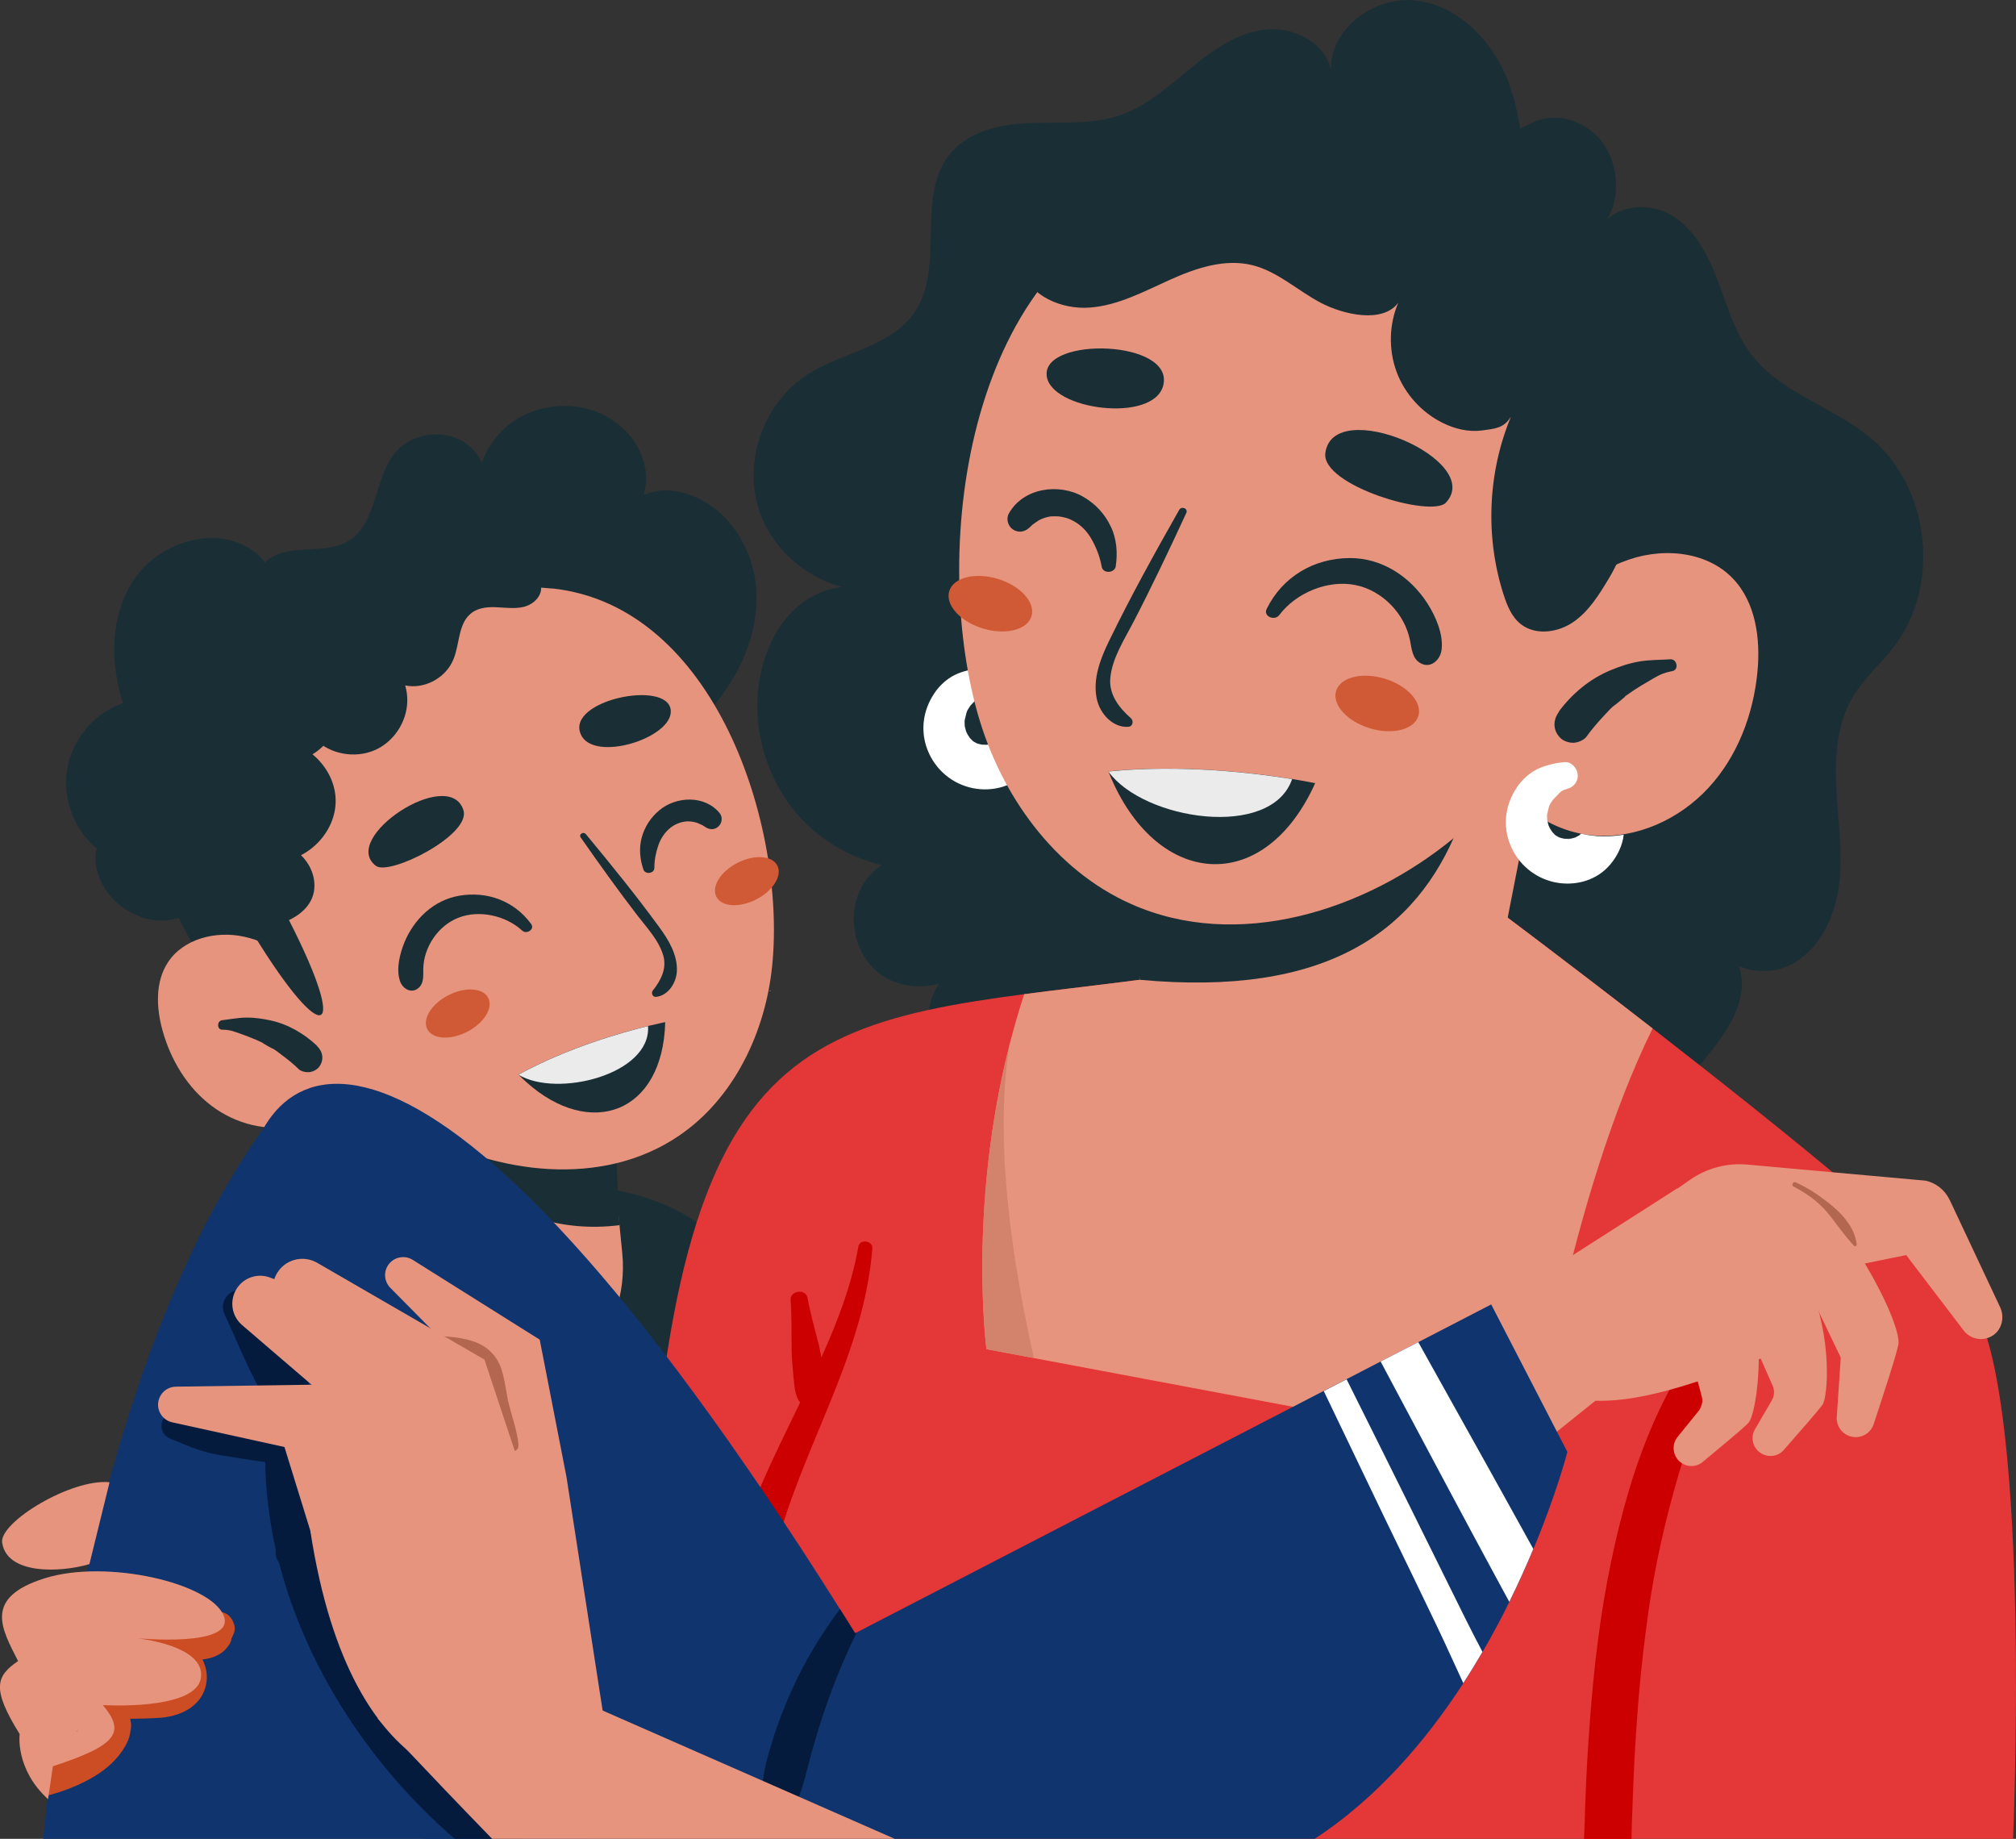
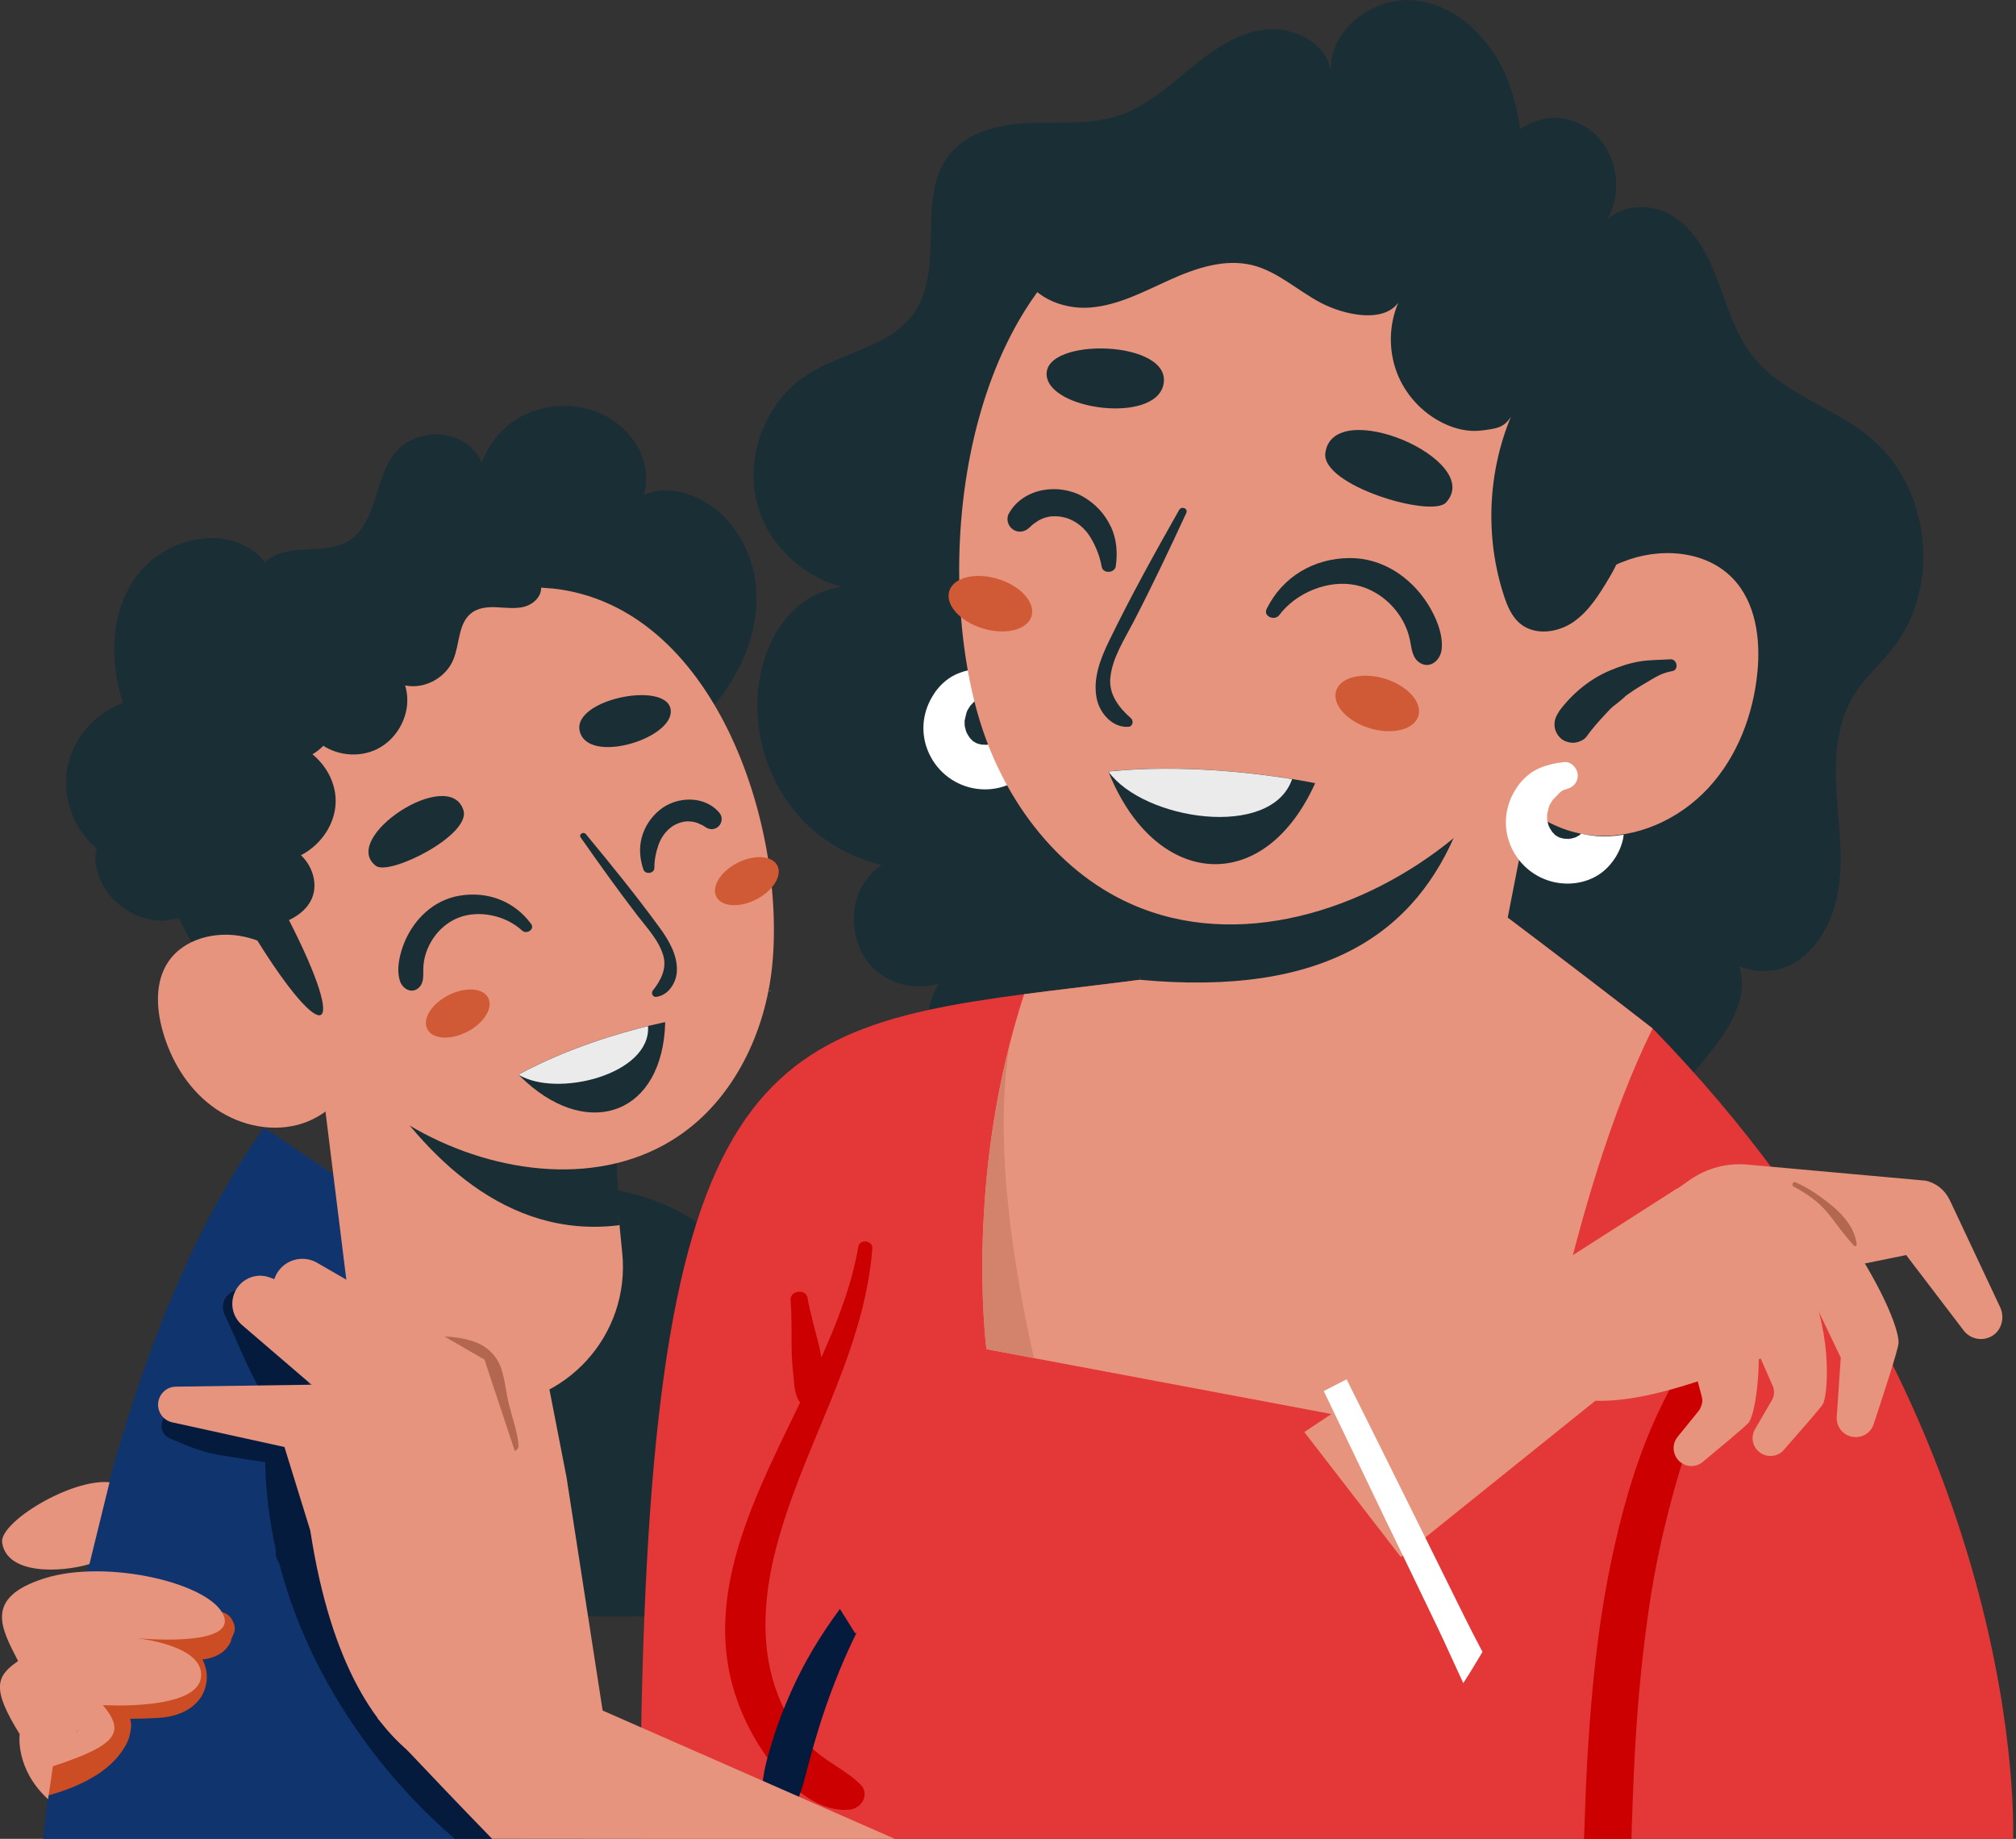
<svg xmlns="http://www.w3.org/2000/svg" width="579" height="528" viewBox="0 0 579 528" fill="none">
  <rect x="0" y="0" width="579" height="528" fill="#333333" stroke="none" />
  <g clip-path="url(#clip0_70_677)">
    <path d="M147.381 339.437C226.737 338.494 222.97 380.05 223.652 464.105H127.996L147.381 339.437V339.437Z" fill="#1A2E35" />
    <path d="M455.258 36.386C464.966 42.174 467.207 57.326 459.609 65.683C463.278 58.789 473.506 57.814 480.162 61.846C486.851 65.911 490.618 73.357 493.377 80.673C496.137 87.989 498.313 95.728 503.086 101.906C511.69 113.059 526.724 116.864 537.471 125.936C554.388 140.21 557.408 168.239 543.9 185.766C540.134 190.643 535.361 194.74 532.179 200.04C527.438 207.974 526.919 217.664 527.406 226.899C527.925 236.101 529.354 245.368 528.12 254.505C526.886 263.642 522.373 272.974 514.126 277.104C505.878 281.234 493.865 277.722 491.364 268.845C497.566 270.568 500.878 277.852 500.196 284.225C499.482 290.631 495.748 296.256 491.819 301.361C483.377 312.319 473.344 322.367 460.973 328.545C448.602 334.723 433.633 336.609 420.873 331.309C410.32 326.919 402.202 318.14 395.319 309.003C365.966 270.211 352.232 219.908 357.751 171.556C363.401 122.099 388.403 79.502 424.931 46.628C433.406 38.987 442.855 29.037 455.226 36.386H455.258Z" fill="#1A2E35" />
    <path d="M432.919 22.696C428.373 11.511 418.762 1.626 406.781 0.163C394.799 -1.301 381.682 8.324 382.266 20.388C380.87 12.324 371.551 7.576 363.434 8.487C355.284 9.397 348.27 14.405 341.939 19.607C335.607 24.81 329.34 30.468 321.58 33.102C313.495 35.865 304.663 35.02 296.124 35.313C287.584 35.605 278.298 37.556 272.876 44.157C262.842 56.383 271.577 76.609 262.648 89.68C255.829 99.662 241.834 101.093 231.704 107.662C219.495 115.596 213.521 132.049 217.839 145.966C222.158 159.883 236.38 170.06 250.926 169.638C243.88 166.939 235.568 168.922 229.691 173.67C223.814 178.417 220.242 185.538 218.586 192.919C215.144 208.397 220.242 225.501 231.574 236.556C242.906 247.612 260.115 252.262 275.473 248.425C267.421 242.637 254.92 244.523 248.913 252.424C242.906 260.326 244.4 272.877 252.095 279.153C259.79 285.396 272.388 284.29 278.85 276.811C270.895 277.429 265.635 286.566 266.804 294.468C267.973 302.369 273.817 308.808 280.279 313.522C306.871 332.837 345.673 328.48 372.493 309.49C399.313 290.501 415.645 259.708 425.094 228.2C440.939 175.458 441.815 116.994 438.406 62.366C437.594 49.132 437.952 35.28 432.886 22.761L432.919 22.696Z" fill="#1A2E35" />
-     <path d="M578.156 528H183.844C184.363 312.449 213.229 296.094 294.143 285.461C328.724 280.941 372.817 277.462 428.276 259.935C428.276 259.935 449.056 275.446 474.643 295.313C512.729 324.871 561.337 364.02 567.441 375.824C583.449 406.877 578.156 528.032 578.156 528.032V528Z" fill="#E43737" />
+     <path d="M578.156 528H183.844C184.363 312.449 213.229 296.094 294.143 285.461C328.724 280.941 372.817 277.462 428.276 259.935C428.276 259.935 449.056 275.446 474.643 295.313C583.449 406.877 578.156 528.032 578.156 528.032V528Z" fill="#E43737" />
    <path d="M499.222 380.213C492.404 391.984 487.598 405.446 483.604 418.387C479.578 431.329 476.364 444.4 474.188 457.797C471.818 472.787 470.389 487.875 469.545 503.027C469.155 510.279 468.863 517.497 468.636 524.748C468.603 525.854 468.571 526.927 468.571 528.032H454.934C454.999 526.374 455.063 524.716 455.128 523.09C455.356 515.319 455.68 507.482 456.232 499.711C457.239 484.363 458.797 468.918 461.655 453.765C464.285 440.011 467.727 426.321 472.889 413.315C478.149 400.081 485.098 388.537 493.183 376.864C495.716 373.255 501.463 376.376 499.222 380.278V380.213Z" fill="#CC0000" />
    <path d="M232.548 501.304C228.587 497.175 225.535 492.102 223.457 486.802C218.424 473.925 219.203 459.781 222.385 446.547C229.691 416.306 248.036 390.066 250.537 358.492C250.731 356.184 246.9 355.664 246.51 357.972C244.692 368.605 240.666 379.205 235.893 389.806C235.665 388.57 235.471 387.334 235.146 386.099C234.042 381.644 232.743 377.222 231.931 372.702C231.444 369.938 226.834 370.523 227.061 373.32C227.418 377.905 227.288 382.489 227.353 387.074C227.386 389.383 227.515 391.659 227.775 393.968C228.067 396.602 228.035 399.528 229.236 401.902C229.399 402.227 229.594 402.454 229.821 402.682C214.528 434.223 197.676 466.056 216.8 499.191C221.898 508.035 232.581 520.814 244.043 519.611C247.517 519.253 249.92 515.124 247.062 512.327C242.679 508.035 236.867 505.759 232.548 501.272V501.304Z" fill="#CC0000" />
    <path d="M474.643 295.281C450.583 344.088 440.03 416.859 440.03 416.859L301.677 390.846L283.299 387.399C283.299 387.399 277.974 346.949 289.923 299.996C291.157 295.216 292.553 290.338 294.144 285.461C328.724 280.941 372.818 277.462 428.276 259.935C428.276 259.935 449.057 275.446 474.643 295.313V295.281Z" fill="#E6947D" />
    <path d="M296.903 389.936L283.331 387.399C283.331 387.399 278.006 346.949 289.955 299.996C284.987 330.398 292.098 368.247 296.936 389.936H296.903Z" fill="#D3826B" />
    <path d="M448.828 182.644L423.437 312.482C418.599 337.194 396.195 354.493 371.096 352.835C341.484 350.884 320.054 323.7 325.054 294.403L328.755 272.779L333.041 230.118L336.743 193.082L448.828 182.644V182.644Z" fill="#E6947D" />
    <path d="M330.866 229.598L327.294 281.331C380.642 286.274 406.747 267.804 418.859 237.369C399.052 228.947 378.206 225.533 359.699 225.728C350.672 225.858 339.438 226.769 330.898 229.565L330.866 229.598Z" fill="#1A2E35" />
    <path d="M291.058 213.014C289.63 212.917 288.169 212.657 286.772 212.364L286.35 212.787C286.026 212.949 285.733 213.177 285.409 213.307C285.376 213.34 285.311 213.372 285.279 213.405H285.246C285.084 213.437 284.467 213.665 283.883 213.795H283.72C283.46 213.827 283.266 213.827 283.006 213.827C282.649 213.86 282.259 213.827 281.934 213.795C281.869 213.795 281.805 213.795 281.772 213.762C281.35 213.697 280.96 213.567 280.538 213.437C280.149 213.242 279.759 213.014 279.402 212.787C279.142 212.494 278.882 212.267 278.623 211.974C278.59 211.974 278.558 211.941 278.558 211.909C278.298 211.551 278.071 211.161 277.843 210.803C277.713 210.543 277.583 210.283 277.454 209.99C277.421 209.925 277.421 209.86 277.389 209.73C277.291 209.34 277.194 208.95 277.096 208.56C277.064 208.495 277.064 208.43 277.064 208.3V208.202C277.032 207.779 277.031 207.389 277.031 206.966C277.031 206.934 277.064 206.869 277.064 206.804C277.226 206.056 277.389 205.341 277.583 204.625C277.648 204.463 277.746 204.202 277.778 204.105C277.973 203.715 278.233 203.325 278.493 202.934C278.525 202.837 278.623 202.772 278.687 202.642C278.687 202.642 278.698 202.62 278.72 202.577C279.045 202.219 279.337 201.926 279.662 201.601C279.986 201.276 280.246 200.983 280.571 200.658C280.733 200.528 280.928 200.366 281.058 200.235C281.058 200.235 281.09 200.203 281.155 200.138C281.155 200.138 281.447 199.975 281.48 199.975C281.512 199.943 281.837 199.813 281.967 199.715H282.032C282.357 199.618 282.649 199.52 283.006 199.39C284.857 198.902 286.091 197.081 285.831 195.163C285.571 193.375 283.948 191.586 281.999 191.781C279.629 191.976 277.259 192.529 275.018 193.44C272.713 194.383 270.603 196.106 269.076 198.057C268.752 198.447 268.492 198.837 268.232 199.26C265.277 203.682 264.368 209.145 266.024 214.315C267.908 220.103 272.453 224.46 278.298 226.053C283.98 227.582 290.441 226.249 294.565 221.859C296.676 219.648 298.267 216.754 298.884 213.73C298.949 213.372 299.013 212.982 299.046 212.624C296.416 213.079 293.688 213.21 291.026 213.014H291.058ZM282.876 213.925C282.876 213.925 283.428 213.86 283.72 213.827C283.331 213.925 282.973 213.99 282.876 213.925Z" fill="white" />
    <path d="M280.863 205.145C287.454 228.33 302.877 249.823 324.859 259.578C355.284 273.137 391.942 261.724 417.658 240.523C432.334 228.46 444.186 212.689 451.946 195.391C469.057 157.834 467.304 112.897 435.127 82.104C413.112 61.033 368.661 47.246 335.087 57.034C278.233 73.584 266.966 156.403 280.863 205.178V205.145Z" fill="#E6947D" />
    <path d="M383.727 198.415C382.558 202.349 386.877 207.129 393.403 209.112C399.929 211.096 406.196 209.503 407.365 205.568C408.534 201.634 404.215 196.854 397.689 194.87C391.163 192.887 384.896 194.48 383.727 198.415Z" fill="#D05A35" />
    <path d="M272.616 169.768C271.447 173.702 275.765 178.482 282.292 180.466C288.818 182.449 295.085 180.856 296.254 176.921C297.423 172.987 293.104 168.207 286.578 166.223C280.051 164.24 273.785 165.833 272.616 169.768Z" fill="#D05A35" />
    <path d="M300.604 107.824C301.546 117.742 331.321 121.611 334.081 110.686C337.393 97.549 299.533 96.573 300.604 107.824Z" fill="#1A2E35" />
    <path d="M380.642 130.065C379.376 139.397 411.131 148.795 415.288 144.307C426.554 132.146 382.883 113.384 380.642 130.065Z" fill="#1A2E35" />
    <path d="M318.495 184.107C324.73 171.263 331.613 158.842 338.659 146.421C339.341 145.218 341.289 145.998 340.705 147.299C335.834 157.834 330.899 168.239 325.541 178.58C322.944 183.587 319.437 188.92 318.885 194.643C318.43 199.423 321.385 203.227 324.795 206.218C325.671 206.999 325.346 208.625 324.08 208.69C319.599 209.015 315.995 204.95 315.054 200.918C313.722 195.13 315.995 189.245 318.495 184.107V184.107Z" fill="#1A2E35" />
    <path d="M319.015 151.201C317.326 147.559 314.534 144.6 311.06 142.617C304.144 138.65 293.883 140.048 289.76 147.429C288.883 148.99 289.467 151.038 290.896 152.014C292.422 153.054 294.273 152.794 295.604 151.526C295.864 151.298 296.091 151.071 296.351 150.843C296.611 150.583 296.124 150.973 296.643 150.583C297.195 150.193 297.715 149.803 298.299 149.445C299.014 149.022 300.053 148.6 301.384 148.339C301.514 148.339 301.773 148.274 301.903 148.274C302.228 148.274 302.585 148.242 302.91 148.242C303.235 148.242 303.592 148.242 303.916 148.274C303.981 148.274 304.371 148.339 304.501 148.339C305.93 148.567 307.001 148.892 308.202 149.543C310.475 150.746 312.261 152.599 313.527 154.875C314.924 157.346 315.898 159.915 316.417 162.744C316.774 164.793 320.119 164.598 320.444 162.614C321.028 158.712 320.703 154.778 319.047 151.201H319.015Z" fill="#1A2E35" />
    <path d="M414.021 186.611C414.605 182.156 412.333 176.986 409.995 173.312C405.059 165.606 396.909 160.175 387.591 160.24C377.33 160.305 368.336 165.606 363.79 174.84C362.719 176.986 366.063 178.352 367.395 176.629C372.2 170.223 381.324 166.418 389.214 167.979C396.974 169.508 403.436 176.173 404.962 183.88C405.449 186.253 405.579 189.082 407.949 190.416C410.839 192.074 413.631 189.538 414.021 186.611V186.611Z" fill="#1A2E35" />
    <path d="M465.875 161.411C476.428 157.054 489.87 157.899 497.728 166.158C504.287 173.052 505.651 183.457 504.742 192.919C503.573 205.145 498.994 217.241 490.65 226.249C482.305 235.256 470.064 240.881 457.823 239.905C445.614 238.962 433.86 230.898 429.769 219.323C421.879 197.146 446.913 169.182 465.875 161.378V161.411Z" fill="#E6947D" />
    <path d="M447.692 204.333C451.491 199.195 456.621 194.903 462.531 192.464C465.258 191.326 467.986 190.416 470.908 189.928C473.798 189.44 476.785 189.505 479.74 189.31C481.655 189.18 482.272 192.301 480.324 192.692C479.025 192.952 477.856 193.244 476.655 193.83C475.454 194.415 474.317 195.098 473.181 195.781C472.012 196.464 470.843 197.146 469.707 197.894C469.155 198.252 468.603 198.61 468.083 199C467.564 199.39 466.752 199.813 466.395 200.333C466.525 200.235 466.654 200.138 466.752 200.008C466.589 200.17 466.395 200.3 466.232 200.463C465.778 200.853 465.323 201.243 464.869 201.601C464.576 201.829 464.317 202.056 464.024 202.284C463.992 202.317 464.024 202.284 463.959 202.317C462.855 203.064 461.849 204.235 460.94 205.21C459.057 207.226 457.238 209.275 455.647 211.519C454.9 212.559 453.115 213.242 451.913 213.274C450.647 213.307 449.056 212.819 448.147 211.909C445.939 209.698 445.971 206.771 447.757 204.365L447.692 204.333Z" fill="#1A2E35" />
    <path d="M462.044 166.126C459.252 170.776 456.329 175.523 451.848 178.612C447.4 181.669 440.939 182.547 436.718 179.165C434.152 177.116 432.854 173.897 431.847 170.776C426.49 154.192 427.269 135.723 433.958 119.628C431.912 122.944 429.509 123.074 425.645 123.595C421.814 124.115 417.853 123.172 414.378 121.448C408.307 118.457 403.436 113.092 401.098 106.751C398.76 100.41 398.923 93.159 401.585 86.916C397.169 92.932 385.87 90.395 379.279 86.916C372.687 83.437 366.973 77.974 359.732 76.153C351.809 74.17 343.497 76.966 336.061 80.315C328.593 83.665 321.19 87.697 313.04 88.314C304.891 88.932 295.669 84.998 293.299 77.161C318.917 51.733 356.55 39.865 391.552 48.645C426.555 57.424 456.07 85.453 466.72 119.953C471.428 135.203 470.291 152.469 462.044 166.126V166.126Z" fill="#1A2E35" />
    <path d="M443.991 228.362C443.991 228.362 443.959 228.395 443.926 228.427C443.569 228.85 443.602 229.208 443.991 228.362Z" fill="#A1ADA3" />
    <path d="M458.343 240.035C456.914 239.938 455.453 239.678 454.057 239.385L453.635 239.808C453.31 239.97 453.018 240.198 452.693 240.328C452.66 240.361 452.595 240.393 452.563 240.426H452.531C452.368 240.458 451.751 240.686 451.167 240.816H451.004C450.745 240.848 450.55 240.848 450.29 240.848C449.933 240.881 449.543 240.848 449.219 240.816C449.154 240.816 449.089 240.816 449.056 240.783C448.634 240.718 448.245 240.588 447.822 240.458C447.433 240.263 447.043 240.035 446.686 239.808C446.426 239.515 446.166 239.288 445.907 238.995C445.874 238.995 445.842 238.962 445.842 238.93C445.582 238.572 445.355 238.182 445.127 237.824C444.998 237.564 444.868 237.304 444.738 237.011C444.705 236.946 444.705 236.881 444.673 236.751C444.575 236.361 444.478 235.971 444.381 235.581C444.348 235.516 444.348 235.451 444.348 235.321V235.223C444.316 234.8 444.316 234.41 444.316 233.987C444.316 233.955 444.348 233.89 444.348 233.825C444.511 233.077 444.673 232.362 444.868 231.646C444.933 231.484 445.03 231.224 445.063 231.126C445.257 230.736 445.517 230.346 445.777 229.988C445.809 229.89 445.907 229.825 445.972 229.695C445.972 229.695 445.982 229.674 446.004 229.63C446.329 229.273 446.621 228.98 446.946 228.655C447.27 228.33 447.53 228.037 447.855 227.712C448.017 227.582 448.212 227.419 448.342 227.289C448.342 227.289 448.374 227.257 448.439 227.192C448.439 227.192 448.732 227.029 448.764 227.029C448.797 226.996 449.121 226.866 449.251 226.769H449.316C449.641 226.671 449.933 226.574 450.29 226.444C452.141 225.956 453.375 224.135 453.115 222.217C452.855 220.428 451.232 218.64 449.284 218.835C446.913 219.03 444.543 219.583 442.303 220.493C439.997 221.436 437.887 223.159 436.361 225.11C436.036 225.501 435.776 225.891 435.516 226.314C432.562 230.736 431.652 236.199 433.308 241.369C435.192 247.157 439.737 251.514 445.582 253.107C451.264 254.635 457.726 253.302 461.849 248.912C463.96 246.701 465.551 243.807 466.168 240.783C466.233 240.426 466.298 240.035 466.33 239.678C463.7 240.133 460.973 240.263 458.31 240.068L458.343 240.035ZM450.16 240.946C450.16 240.946 450.712 240.881 451.004 240.848C450.615 240.946 450.258 241.011 450.16 240.946Z" fill="white" />
    <path d="M168.259 527.999H12.437C12.437 527.999 12.826 523.415 13.8 515.513C14.287 511.416 14.937 506.441 15.748 500.718C16.3 497.207 16.885 493.402 17.534 489.403C18.054 486.151 18.671 482.737 19.288 479.192C27.34 434.287 43.9 368.149 75.85 323.764L133.678 362.947L168.324 527.967L168.259 527.999Z" fill="#10346D" />
    <path d="M86.662 264.195L99.618 368.67C102.085 388.57 118.937 403.527 138.938 403.625C162.544 403.723 181.052 383.335 178.714 359.793L176.993 342.429L175.954 308.32L175.077 278.73L86.695 264.195H86.662Z" fill="#E6947D" />
    <path d="M175.921 308.32L177.902 351.794C145.075 355.924 122.054 331.536 107.41 309.263C123.58 303.702 140.334 302.142 155.011 303.312C162.187 303.93 169.265 305.588 175.921 308.287V308.32Z" fill="#1A2E35" />
    <path d="M220.729 284.615C220.957 284.615 221.379 284.518 221.411 284.583C221.346 284.648 221.054 284.648 220.729 284.615Z" fill="white" />
    <path d="M75.427 205.536C64.258 204.95 53.64 212.624 48.9 222.769C44.159 232.914 44.581 244.913 48.088 255.546C51.595 266.179 57.926 275.641 64.713 284.55C71.012 286.501 77.57 282.242 81.337 276.779C85.103 271.316 86.142 264.488 86.5 257.854C87.344 241.856 81.792 220.233 75.46 205.536H75.427Z" fill="#1A2E35" />
    <path d="M48.023 264.26C38.834 265.138 29.547 258.245 27.697 249.173C27.242 246.896 27.242 244.425 28.314 242.344C29.385 240.296 31.788 238.8 34.061 239.32C36.334 239.84 37.827 242.799 36.529 244.718C34.873 247.157 31.009 246.051 28.638 244.295C21.592 239.027 17.858 229.695 19.255 220.981C20.651 212.299 27.177 204.625 35.522 201.829C37.86 201.048 40.555 200.658 42.73 201.829C44.906 202.999 46.01 206.284 44.289 208.039C42.892 209.503 40.327 209.243 38.736 207.974C37.145 206.706 36.301 204.723 35.652 202.804C31.431 190.741 31.463 176.499 38.769 166.028C46.075 155.558 61.757 150.746 72.343 157.899C74.453 159.33 76.401 161.281 77.051 163.752C77.7 166.223 76.791 169.247 74.453 170.353C72.375 167.069 74.323 162.419 77.57 160.305C80.817 158.192 84.908 157.899 88.805 157.737C92.701 157.542 96.76 157.346 100.072 155.33C108.514 150.193 107.312 137.089 113.806 129.643C118.839 123.92 128.45 123.042 134.425 127.757C140.399 132.471 141.795 142.064 137.379 148.274C134.912 138.78 138.548 127.984 146.211 121.904C153.906 115.823 165.238 114.815 173.875 119.4C179.59 122.456 184.168 127.952 185.305 134.325C186.441 140.731 183.779 147.819 178.291 151.266C178.551 147.006 181.83 143.267 185.824 141.771C189.818 140.243 194.364 140.698 198.358 142.161C208.618 145.933 215.631 156.306 216.995 167.166C218.359 178.027 214.657 189.082 208.456 198.089C202.254 207.064 193.649 214.185 184.59 220.298C167.804 231.614 148.939 239.775 129.294 244.49C119.294 246.896 109.098 248.392 98.838 248.977C93.643 249.27 88.415 249.335 83.22 249.14C78.966 248.977 73.089 247.319 68.966 248.327C64.745 249.368 63.836 253.009 61.4 256.229C58.153 260.521 53.445 263.707 47.99 264.228L48.023 264.26Z" fill="#1A2E35" />
    <path d="M158.517 168.987C130.853 166.028 97.961 183.067 83.674 202.674C62.796 231.321 67.699 266.731 86.369 293.752C94.876 306.206 106.371 316.904 119.553 324.285C142.672 337.259 172.966 341.064 194.915 326.171C210.761 315.473 219.82 296.451 221.768 277.364C225.827 237.207 205.403 173.93 158.549 168.955L158.517 168.987Z" fill="#E6947D" />
    <path d="M140.236 286.566C141.697 289.46 138.97 293.818 134.132 296.289C129.294 298.76 124.164 298.402 122.703 295.476C121.242 292.549 123.969 288.225 128.807 285.753C133.645 283.282 138.775 283.64 140.236 286.566Z" fill="#D05A35" />
    <path d="M223.262 248.555C224.723 251.449 221.995 255.806 217.157 258.277C212.319 260.748 207.189 260.391 205.728 257.464C204.267 254.538 206.994 250.213 211.832 247.742C216.67 245.271 221.801 245.661 223.262 248.555Z" fill="#D05A35" />
    <path d="M192.643 203.975C193.292 211.876 170.499 219.095 166.829 210.901C162.381 201.081 191.896 195 192.643 203.975Z" fill="#1A2E35" />
    <path d="M133.093 232.622C135.398 239.743 111.858 251.579 107.961 248.62C97.441 240.653 129.002 219.843 133.093 232.622Z" fill="#1A2E35" />
    <path d="M189.331 266.211C182.642 257.042 175.499 248.262 168.258 239.515C167.544 238.67 166.115 239.548 166.797 240.491C172.089 248.067 177.414 255.513 183.064 262.862C185.792 266.406 189.298 270.081 190.532 274.503C191.539 278.177 189.753 281.591 187.512 284.388C186.928 285.103 187.415 286.339 188.422 286.241C191.961 285.851 194.234 282.177 194.396 278.892C194.623 274.178 192.026 269.885 189.331 266.211V266.211Z" fill="#1A2E35" />
    <path d="M184.298 240.523C185.11 237.434 186.896 234.735 189.331 232.687C194.202 228.59 202.416 228.265 206.67 233.467C207.579 234.573 207.417 236.264 206.41 237.239C205.371 238.28 203.878 238.345 202.676 237.532C202.449 237.369 202.222 237.239 201.994 237.109C201.735 236.946 202.189 237.174 201.735 236.946C201.247 236.719 200.76 236.491 200.273 236.296C199.656 236.068 198.78 235.873 197.708 235.841C197.611 235.841 197.384 235.841 197.319 235.841C197.059 235.841 196.799 235.906 196.507 235.938C196.247 235.971 195.987 236.036 195.728 236.101C195.663 236.101 195.37 236.199 195.273 236.231C194.169 236.621 193.39 237.011 192.546 237.694C190.955 238.962 189.818 240.653 189.104 242.637C188.357 244.783 187.935 246.929 187.935 249.205C187.935 250.863 185.272 251.189 184.785 249.66C183.779 246.701 183.487 243.547 184.298 240.523V240.523Z" fill="#1A2E35" />
    <path d="M114.845 281.591C113.741 278.177 114.845 273.82 116.144 270.601C118.936 263.87 124.554 258.472 131.859 257.204C139.912 255.806 147.704 258.7 152.542 265.301C153.679 266.829 151.244 268.39 149.977 267.219C145.302 262.894 137.639 261.171 131.664 263.512C125.82 265.788 121.696 271.934 121.566 278.177C121.534 280.128 121.826 282.339 120.138 283.737C118.092 285.428 115.559 283.867 114.845 281.624V281.591Z" fill="#1A2E35" />
    <path d="M70.005 268.942C62.05 267.219 52.731 269.495 48.251 276.291C44.516 281.949 44.874 289.428 46.692 295.931C49.03 304.353 53.77 312.254 60.751 317.522C67.732 322.789 77.019 325.196 85.493 322.985C93.935 320.773 101.176 313.652 102.605 305.036C105.365 288.485 84.292 272.032 70.038 268.942H70.005Z" fill="#E6947D" />
-     <path d="M90.98 300.223C87.279 296.744 82.668 294.078 77.7 293.005C75.427 292.517 73.122 292.159 70.784 292.192C68.446 292.192 66.109 292.679 63.803 292.939C62.277 293.102 62.245 295.638 63.803 295.671C64.842 295.671 65.816 295.768 66.823 296.061C67.829 296.354 68.836 296.744 69.81 297.102C70.817 297.459 71.823 297.849 72.83 298.272C73.317 298.467 73.804 298.662 74.258 298.89C74.713 299.118 75.395 299.345 75.785 299.703C75.687 299.638 75.557 299.573 75.46 299.508C75.622 299.605 75.785 299.703 75.947 299.8C76.337 300.028 76.759 300.288 77.181 300.516C77.441 300.646 77.7 300.776 77.928 300.939C77.96 300.939 77.928 300.939 77.993 300.939C78.967 301.361 79.908 302.142 80.752 302.792C82.506 304.093 84.227 305.458 85.785 306.987C86.5 307.702 87.993 307.962 88.967 307.832C89.974 307.702 91.143 307.084 91.727 306.239C93.156 304.223 92.701 301.914 90.98 300.288V300.223Z" fill="#1A2E35" />
    <path d="M97.247 318.497C97.247 318.497 97.279 318.497 97.312 318.53C97.637 318.822 97.702 319.115 97.247 318.497Z" fill="#A1ADA3" />
    <path d="M73.057 268.682C93.058 301.199 100.461 298.37 82.992 264.195C87.993 261.821 91.11 257.789 90.136 252.327C89.162 246.864 84.194 242.377 78.674 241.921C77.115 241.791 75.232 242.182 74.745 243.677C74.356 244.783 75.037 246.051 76.044 246.669C77.05 247.287 78.252 247.384 79.421 247.384C88.415 247.189 96.435 238.93 96.402 229.955C96.402 220.948 88.317 212.754 79.356 212.592C77.05 212.559 74.063 213.827 74.453 216.103C74.713 217.664 76.466 218.445 78.025 218.737C83.22 219.713 88.837 218.054 92.636 214.38C94.324 212.722 95.753 210.511 95.493 208.137C95.234 205.796 92.668 203.682 90.493 204.658C88.934 205.341 88.252 207.324 88.61 208.982C88.967 210.641 90.136 212.039 91.435 213.112C96.078 216.949 103.026 217.762 108.416 215.03C113.806 212.299 117.313 206.219 116.956 200.203C116.631 194.187 112.475 188.53 106.793 186.416C107.799 191.651 112.15 196.431 117.443 196.984C122.735 197.537 128.19 194.285 130.203 189.375C132.087 184.855 131.535 178.872 135.496 175.946C137.607 174.385 140.399 174.222 142.996 174.385C145.594 174.515 148.257 174.873 150.789 174.157C153.289 173.41 155.595 171.198 155.4 168.597C149.166 165.833 141.99 165.411 135.301 166.874C128.612 168.37 122.346 171.231 116.144 174.092C104.974 179.23 93.675 184.433 83.966 192.009C74.258 199.585 66.173 209.86 63.575 221.891C60.296 237.174 64.842 255.416 73.057 268.747V268.682Z" fill="#1A2E35" />
    <path d="M427.691 375.791C432.887 391.626 441.036 399.235 451.914 401.478C461.687 403.527 473.636 401.218 487.63 396.634C493.15 394.813 498.995 392.667 505.132 390.293C505.294 390.228 505.521 390.163 505.684 390.098C509.19 388.732 512.795 387.301 516.464 385.806L510.327 377.969L509.353 376.734L481.656 341.258L481.299 341.486L443.179 365.873L427.724 375.758L427.691 375.791Z" fill="#E6947D" />
    <path d="M428.763 377.774C435.257 377.449 441.004 387.074 452.693 391.951C456.817 393.675 461.687 394.78 467.596 394.65C473.246 394.975 479.643 393.512 486.104 390.976C489.968 389.48 493.864 387.627 497.663 385.611C499.839 384.44 501.982 383.204 504.027 381.969C506.203 380.668 508.313 379.335 510.327 378.002C513.866 375.693 517.048 373.384 519.808 371.368C520.035 371.173 520.295 371.011 520.555 370.816C525.75 366.946 529.029 364.15 529.029 364.15L535.621 362.784L547.472 360.378L548.251 361.418L563.967 382.034C565.785 384.407 569.097 385.253 571.922 383.725C574.876 382.131 575.85 378.359 574.454 375.368L560.233 345.128L559.94 344.542C558.609 341.714 556.076 339.697 553.057 339.015L501.852 334.397C496.072 333.877 490.293 335.373 485.487 338.689L481.721 341.323L481.364 341.551L444.77 366.784L428.828 377.774H428.763Z" fill="#E6947D" />
    <path d="M534.679 361.256C542.959 374.913 545.459 383.139 545.264 385.708C545.134 387.627 540.491 401.771 538.121 408.925C537.341 411.331 535.004 412.859 532.503 412.632C529.646 412.404 527.471 409.998 527.503 407.136L528.672 389.838L518.347 368.247L534.711 361.288L534.679 361.256Z" fill="#E6947D" />
    <path d="M519.126 367.206C526.691 384.798 524.743 401.251 523.542 403.169C522.73 404.47 516.334 411.754 512.307 416.338C510.457 418.452 507.275 418.647 505.132 416.826C503.248 415.2 502.794 412.502 504.06 410.355L508.898 402.031C509.612 400.796 509.71 399.267 509.125 397.934L502.696 383.334L519.126 367.239V367.206Z" fill="#E6947D" />
    <path d="M505.035 385.578C505.554 396.894 503.703 406.811 502.177 408.535C501.171 409.705 493.735 415.883 489.027 419.785C486.852 421.574 483.702 421.281 481.884 419.135C480.293 417.249 480.26 414.485 481.819 412.567L487.891 405.088C488.8 403.982 489.124 402.486 488.767 401.088L484.676 385.643L505.035 385.545V385.578Z" fill="#E6947D" />
    <path d="M533.251 357.256C532.926 355.045 532.212 353.257 530.978 351.403C529.711 349.517 528.218 347.957 526.497 346.493C523.12 343.697 519.678 341.226 515.652 339.47C514.938 339.177 514.418 340.348 515.1 340.706C518.737 342.591 522.243 345.03 524.873 348.217C526.14 349.745 527.309 351.338 528.51 352.932C529.776 354.59 531.043 356.151 532.471 357.679C532.796 358.037 533.315 357.679 533.251 357.256V357.256Z" fill="#B36650" />
    <path d="M427.691 375.791L374.604 411.201L402.333 447.099L467.597 394.65L427.691 375.791Z" fill="#E6947D" />
-     <path d="M450.161 416.859C450.161 416.859 447.206 428.467 440.42 444.725C438.439 449.44 436.166 454.578 433.504 459.943C431.231 464.593 428.633 469.438 425.808 474.315C424.055 477.274 422.237 480.298 420.289 483.289C409.476 499.938 395.417 516.326 377.591 527.999H121.924C89.552 458.707 67.408 371.303 70.038 343.534C74.226 299.345 121.178 271.283 241.186 461.959C242.647 464.235 244.108 466.609 245.569 468.95L245.991 468.755L380.156 399.397L386.715 396.016L396.521 390.943L407.333 385.383L428.276 374.555L450.128 416.859H450.161Z" fill="#10346D" />
    <path d="M246.023 468.787C242.646 475.616 239.724 482.769 237.224 489.923C235.698 494.345 234.302 498.897 233.035 503.45C231.737 508.067 230.86 512.587 229.009 517.074C228.1 519.22 225.048 520.196 222.937 519.61C220.665 519.025 218.911 516.814 218.911 514.408C218.944 509.303 220.437 504.425 221.931 499.58C223.359 494.865 225.178 490.313 227.158 485.826C230.99 477.209 235.666 469.535 241.218 461.991C242.679 464.267 244.14 466.641 245.601 468.982L246.023 468.787Z" fill="#041B3E" />
-     <path d="M440.387 444.725C438.406 449.44 436.134 454.578 433.471 459.943L428.99 451.684C424.444 443.294 419.931 434.84 415.418 426.418L396.521 390.943L407.333 385.383C413.762 396.926 420.223 408.469 426.652 420.013C431.263 428.239 435.776 436.499 440.355 444.725H440.387Z" fill="white" />
    <path d="M425.776 474.315C424.023 477.274 422.204 480.298 420.256 483.29C417.691 477.794 415.223 472.201 412.626 466.804C407.755 456.659 402.852 446.481 397.917 436.368C392.007 424.045 386.098 411.754 380.188 399.43L386.747 396.048C392.917 408.404 399.086 420.793 405.223 433.182C410.32 443.522 415.483 453.862 420.581 464.202C422.237 467.584 423.99 470.933 425.776 474.315V474.315Z" fill="white" />
    <path d="M64.875 463.325C63.349 462.544 61.693 462.544 60.264 463.259C60.102 463.259 59.939 463.259 59.712 463.292C59.55 463.292 59.452 463.325 59.257 463.325H58.803C58.316 463.292 57.829 463.325 57.309 463.325C57.212 463.325 57.147 463.357 57.082 463.357C57.017 463.324 56.984 463.325 56.92 463.325C54.419 462.804 51.952 462.382 49.452 461.926C47.016 461.504 44.614 461.081 42.146 460.626C39.353 460.138 36.269 459.26 33.411 459.455C30.619 459.65 27.794 461.373 27.145 464.3C26.56 466.966 27.567 470.446 30.197 471.649C32.048 472.429 33.671 472.917 35.62 473.242C37.113 473.47 38.607 473.762 40.133 474.022L48.51 475.453C48.9 476.168 49.224 476.851 49.387 477.632C49.452 477.859 49.484 478.022 49.484 478.087V478.315C49.484 478.315 49.452 478.607 49.452 478.835C49.387 478.9 49.354 478.965 49.289 479.03C49.257 479.03 49.224 479.03 49.224 479.062C49.127 479.127 49.094 479.127 49.062 479.16C48.542 479.355 47.893 479.453 47.471 479.615C47.471 479.615 47.449 479.626 47.406 479.648H47.244C46.854 479.68 46.497 479.713 46.107 479.745C45.198 479.81 44.224 479.81 43.282 479.843C39.581 479.908 35.879 480.005 32.178 480.07C30.587 480.103 28.996 480.103 27.405 480.07C27.275 480.038 27.08 480.005 26.853 479.973C26.853 479.973 26.831 479.951 26.788 479.908C26.625 479.843 26.041 479.518 25.521 479.29C23.573 478.412 21.203 478.184 19.255 479.192C18.67 479.485 18.151 479.875 17.696 480.396C15.845 482.412 14.969 485.826 16.625 488.297C16.884 488.72 17.177 489.077 17.501 489.435C19.255 491.516 21.495 492.784 24.32 493.337C24.612 493.37 24.904 493.37 25.197 493.402C25.132 493.532 25.067 493.63 24.969 493.792C24.71 494.248 24.288 494.768 24.06 495.288C23.833 495.548 23.541 495.841 23.281 496.068C23.054 496.329 22.761 496.589 22.469 496.816C22.567 496.816 22.599 496.784 22.697 496.719C22.567 496.784 22.469 496.849 22.307 496.946C22.145 497.044 22.047 497.109 21.982 497.174C21.041 497.759 20.099 498.41 19.125 498.962C18.508 499.288 17.891 499.645 17.242 499.938C17.079 500.003 16.365 500.458 15.748 500.718C14.936 506.409 14.287 511.416 13.8 515.513C14.449 515.383 15.099 515.221 15.716 514.993C19.612 513.822 23.508 512.229 27.015 510.116C30.619 507.969 33.931 505.01 36.009 501.304C36.626 500.198 37.145 499.06 37.34 497.824C37.503 497.011 37.665 496.199 37.665 495.321C37.665 494.735 37.47 494.117 37.405 493.532C40.425 493.5 43.445 493.435 46.399 493.207C52.504 492.654 58.478 489.468 59.322 482.867C59.615 480.526 59.095 478.445 58.153 476.461C58.251 476.461 58.316 476.494 58.381 476.461C60.686 476.233 63.154 475.29 64.777 473.6C65.232 473.079 65.621 472.527 65.979 472.006C66.401 471.096 66.596 470.608 66.596 470.576C66.596 470.576 66.466 470.771 66.206 471.226C66.498 470.446 66.693 469.99 66.725 469.958C66.725 469.99 66.693 470.055 66.66 470.185C66.823 469.73 66.985 469.308 67.213 468.852C67.959 466.934 66.628 464.202 64.875 463.325V463.325Z" fill="#CC4C24" />
    <path d="M150.303 527.999H130.594C106.761 507.417 88.058 479.388 80.168 448.79C79.454 447.814 79.032 446.514 79.227 445.083C77.376 436.791 76.304 428.369 76.174 419.818C72.051 419.33 67.927 418.517 63.836 417.932C61.336 417.542 58.933 416.956 56.498 416.111C53.965 415.298 51.627 414.127 49.16 413.217C44.971 411.624 45.685 405.966 50.134 405.543C52.764 405.315 55.166 404.795 57.959 404.665C60.459 404.535 62.959 404.568 65.459 404.86C69.615 405.38 73.837 405.673 77.993 406.291C76.499 402.551 74.583 399.007 72.733 395.365C69.778 389.577 67.407 383.529 64.583 377.644C61.823 371.889 69.745 367.336 73.252 372.734C80.947 384.537 89.747 395.495 93.221 409.477C95.916 420.273 95.819 431.524 91.922 441.766C101.663 474.152 119.327 503.58 147.251 524.195C148.614 525.236 149.718 526.504 150.238 527.999H150.303Z" fill="#041B3E" />
    <path d="M256.901 528H141.341C121.178 507.254 108.417 493.402 108.417 493.402L157.446 484.298L256.901 527.967V528Z" fill="#E6947D" />
    <path d="M119.684 449.05L135.335 393.284L112.087 369.775C110.398 368.052 110.106 365.385 111.405 363.369C112.931 360.963 116.113 360.248 118.516 361.744L155.011 384.668L162.674 423.98L119.684 449.05V449.05Z" fill="#E6947D" />
    <path d="M126.6 383.66C129.977 383.855 133.419 384.18 136.633 385.415C140.238 386.781 142.77 389.578 143.874 392.732C145.108 396.308 145.303 399.95 146.245 403.56C147.186 407.266 148.582 411.103 148.907 414.875C149.102 417.379 145.043 417.574 144.037 415.33C142.575 412.176 141.959 408.697 141.082 405.445C140.173 402.161 138.809 398.975 137.867 395.691C137.51 394.39 137.153 393.089 136.536 391.821C136.081 390.878 135.27 390.163 134.361 389.48C132.088 387.854 129.1 387.074 126.373 386.358C124.685 385.903 124.75 383.595 126.6 383.725V383.66Z" fill="#B36650" />
    <path d="M139.134 390.39L91.079 362.589C87.345 360.443 82.604 361.418 80.039 364.865C77.279 368.572 77.993 373.775 81.63 376.636L124.198 409.933L139.134 390.39Z" fill="#E6947D" />
    <path d="M153.778 434.483L139.134 390.39L77.604 366.849C73.383 365.223 68.675 367.401 67.181 371.661C66.077 374.815 66.986 378.294 69.519 380.473L101.08 407.559L110.983 479.453L153.745 434.483H153.778Z" fill="#E6947D" />
    <path d="M98.806 470.836L81.695 415.493L49.452 408.404C47.114 407.884 45.426 405.803 45.394 403.397C45.394 400.535 47.634 398.227 50.491 398.162L93.579 397.544L121.34 426.353L98.839 470.803L98.806 470.836Z" fill="#E6947D" />
    <path d="M162.674 423.947L175.24 505.141L142.965 512.001C142.965 512.001 101.209 518.277 89.13 439.555L162.674 423.947Z" fill="#E6947D" />
    <path d="M31.464 425.606C20.36 424.533 -0.226 437.116 0.618 442.937C1.949 452.204 17.34 451.586 25.685 449.115L31.464 425.606V425.606Z" fill="#E6947D" />
    <path d="M13.833 516.651C4.254 507.904 5.65 497.922 5.65 497.922C-2.532 484.785 -1.103 481.273 5.196 476.949C0.423 467.584 -4.837 458.74 12.859 453.179C30.555 447.619 60.394 454.513 64.226 463.877C68.057 473.242 39.127 470.381 39.127 470.381C39.127 470.381 59.128 472.331 57.699 481.794C56.303 491.256 29.548 489.598 29.548 489.598C35.977 497.337 33.931 501.043 15.196 507.156L13.8 516.619L13.833 516.651Z" fill="#E6947D" />
    <path d="M25.327 479.257C24.84 479.03 24.645 478.932 25.327 479.257V479.257Z" fill="#1A2E35" />
    <path d="M25.327 479.257C25.327 479.257 25.457 479.322 25.554 479.355C25.457 479.29 25.392 479.29 25.327 479.257Z" fill="#1A2E35" />
    <path d="M22.437 496.849C21.853 497.207 21.82 497.239 21.983 497.174C22.113 497.109 22.21 497.011 22.34 496.946C22.372 496.946 22.405 496.881 22.437 496.881V496.849Z" fill="#1A2E35" />
    <path d="M191.052 293.525C190.37 319.733 169.525 327.179 151.179 310.726C150.4 310.043 149.686 309.328 148.906 308.547C162.868 300.906 178.389 296.484 186.117 294.598C186.409 294.533 186.701 294.468 186.993 294.403C189.558 293.785 191.084 293.492 191.084 293.492L191.052 293.525Z" fill="#1A2E35" />
    <path d="M148.906 308.58C162.868 300.939 178.389 296.516 186.117 294.63C187.058 308.515 159.946 315.311 148.906 308.58Z" fill="#EBEBEB" />
    <path d="M377.72 224.883C363.369 256.651 333.951 254.96 319.989 225.338C319.405 224.102 318.853 222.867 318.333 221.501C339.373 219.355 360.674 221.989 371.096 223.68C371.486 223.745 371.876 223.81 372.265 223.875C375.739 224.46 377.72 224.883 377.72 224.883Z" fill="#1A2E35" />
    <path d="M318.333 221.534C339.373 219.388 360.674 222.021 371.096 223.712C365.089 241.174 328.366 235.483 318.333 221.534Z" fill="#EBEBEB" />
  </g>
  <defs>
    <clipPath id="clip0_70_677">
      <rect width="579" height="528" fill="white" />
    </clipPath>
  </defs>
</svg>